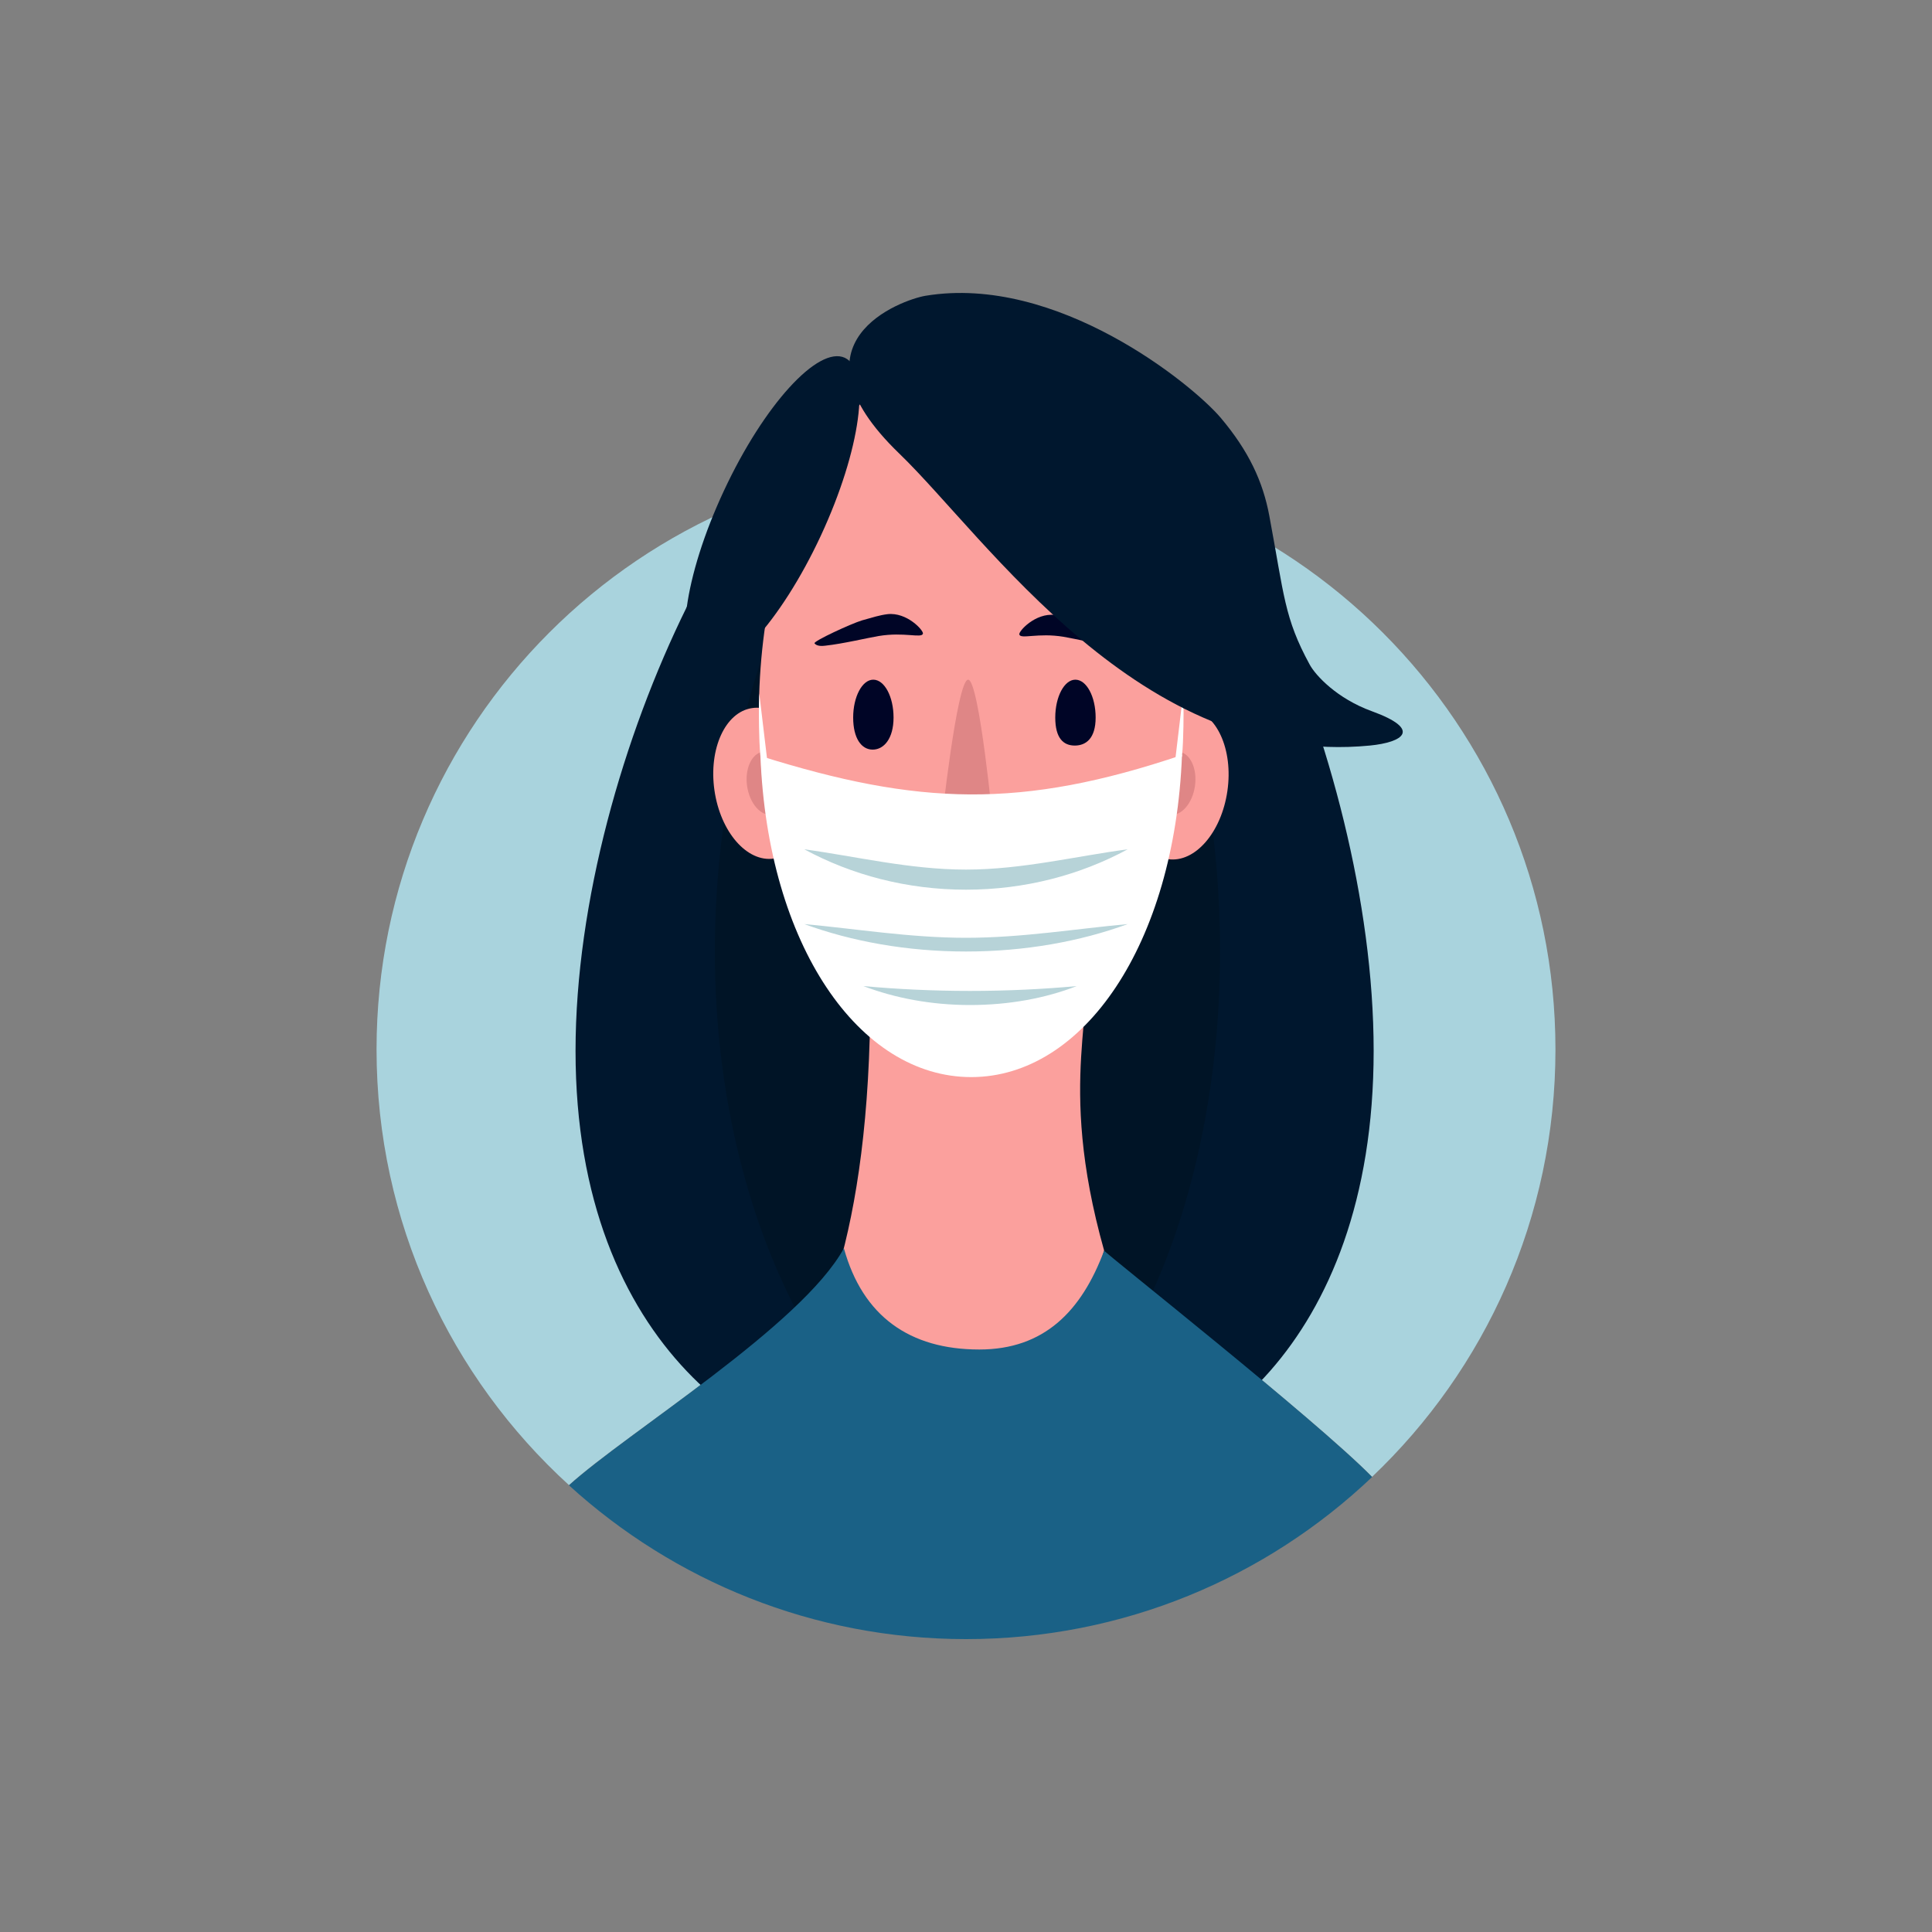
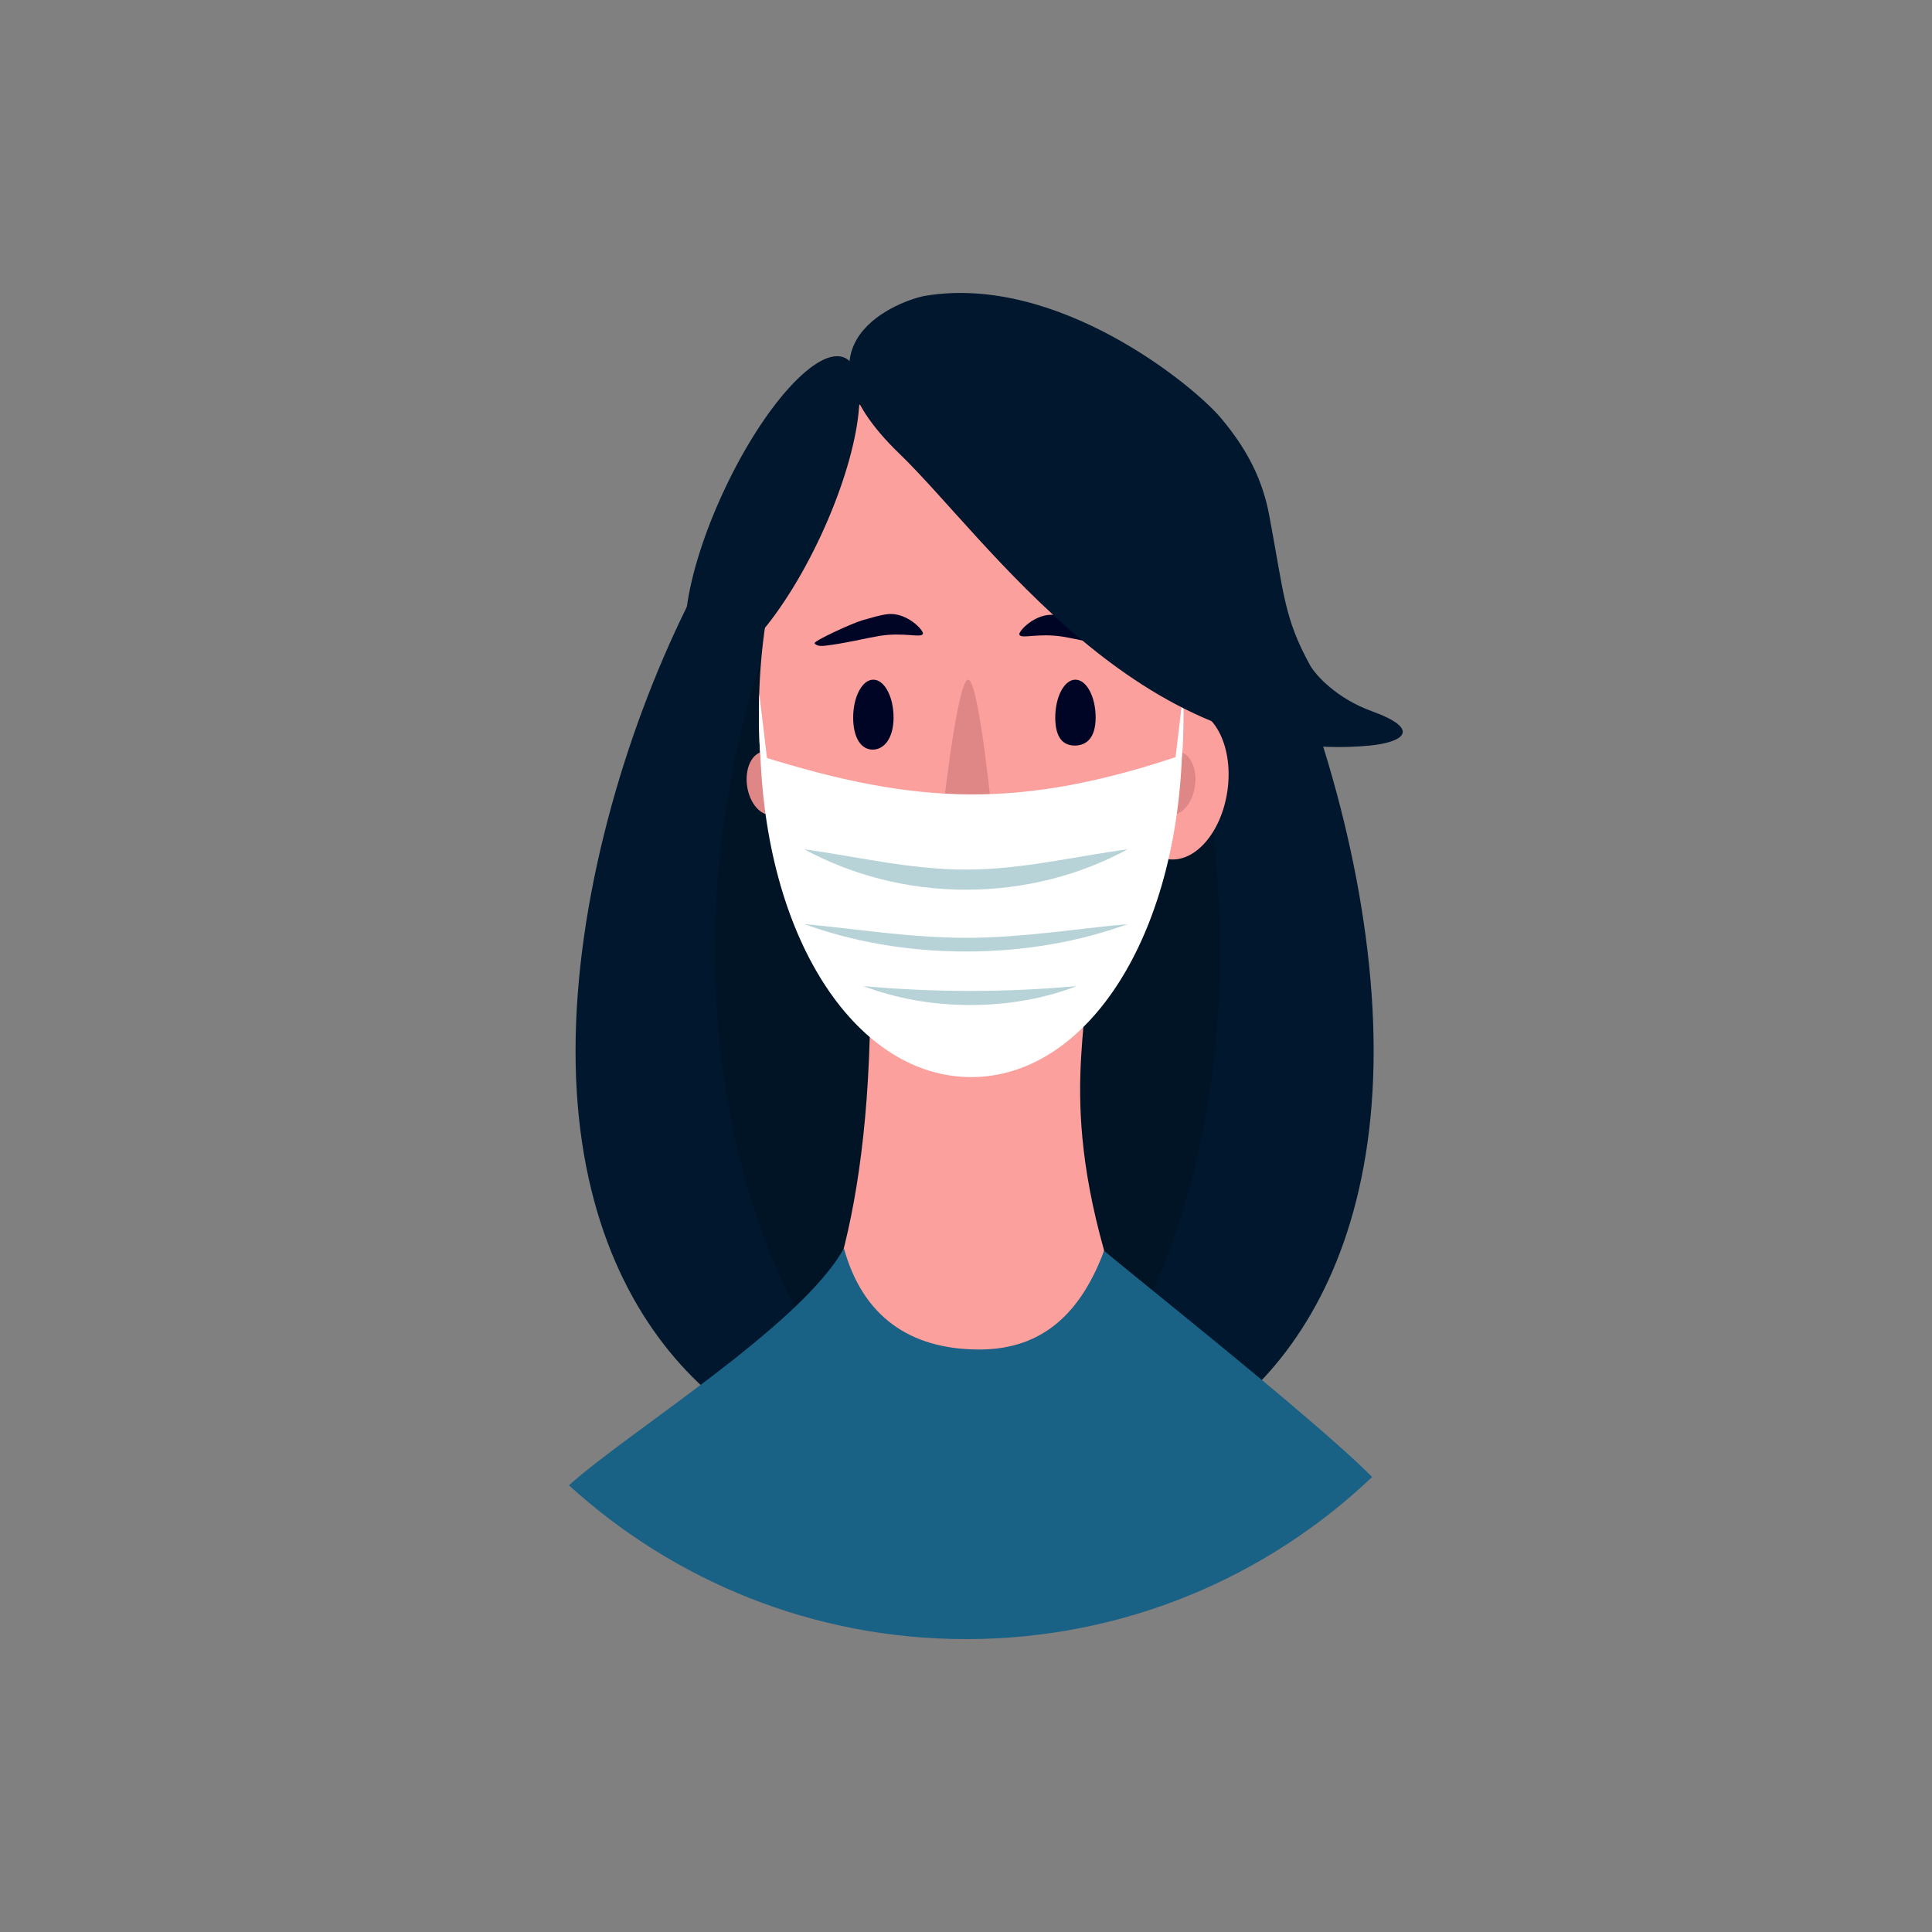
<svg xmlns="http://www.w3.org/2000/svg" version="1.1" id="Capa_1" x="0px" y="0px" viewBox="0 0 1000 1000" style="enable-background:new 0 0 1000 1000;" xml:space="preserve">
  <rect x="0" y="0" width="1000" height="1000" fill="#808080" stroke="none" />
  <style type="text/css">
	.st0{fill:#A9D3DD;}
	.st1{fill:#00172E;}
	.st2{fill:#001426;}
	.st3{fill:#FBA09D;}
	.st4{fill:#DF8686;}
	.st5{fill:#000526;}
	.st6{fill:#FFFFFF;}
	.st7{fill:#B7D3D8;}
	.st8{fill:#1A6186;}
</style>
  <g>
-     <path class="st0" d="M436.8,646.1c9.8,35.2,34.1,52.4,70.1,52.4c33.5,0,52.9-19.7,64.6-51.2c0.8,1.7,109.3,87.2,138.7,117.1   c58.5-55.6,94.9-134.1,94.9-221.2c0-168.5-136.6-305.1-305.1-305.1S194.9,374.7,194.9,543.2c0,89.4,38.4,169.7,99.6,225.5   C324.7,741.4,415,686,436.8,646.1" />
    <path class="st1" d="M711,543.9c0,154.5-92.9,215.6-150.2,215.6c-57.4,0-103.9-125.2-103.9-279.7s46.5-279.7,103.9-279.7   C618.1,200.2,711,389.5,711,543.9" />
    <path class="st1" d="M580,479.9c0,154.5-52.9,279.7-118.1,279.7s-164-61.2-164-215.6c0-154.5,98.8-343.7,164-343.7   C527.1,200.2,580,325.5,580,479.9" />
    <path class="st2" d="M631.5,492.5c0,154.5-70.5,267.1-127.9,267.1S370,647,370,492.5s76.2-292.3,133.6-292.3   S631.5,338.1,631.5,492.5" />
-     <path class="st3" d="M420,401.8c3.1,21.5-5.6,40.6-19.5,42.6s-27.6-13.8-30.7-35.3s5.6-40.6,19.5-42.6   C403.2,364.4,416.9,380.2,420,401.8" />
    <path class="st4" d="M407.7,403.9c1.3,9-2.4,17-8.1,17.8c-5.8,0.8-11.6-5.8-12.9-14.8s2.4-17,8.2-17.8   C400.6,388.2,406.4,394.9,407.7,403.9" />
    <path class="st3" d="M585.1,402.1c-3.1,21.5,5.6,40.6,19.5,42.6s27.6-13.8,30.7-35.3c3.1-21.5-5.6-40.6-19.5-42.6   C602,364.7,588.2,380.5,585.1,402.1" />
    <path class="st4" d="M597.5,403.9c-1.3,9,2.4,17,8.1,17.8c5.8,0.8,11.6-5.8,12.9-14.8s-2.4-17-8.2-17.8   C604.5,388.2,598.8,394.9,597.5,403.9" />
    <path class="st3" d="M503.1,724.8c29.8,0,55.6-31.5,68.4-77.5c-25.3-89.8-2.6-125.5-11.6-155.7c-15.7-52.6-110.4-63.1-109.5,10.1   c0.9,66.6-5.5,113.9-14.8,148.9C448.7,694.9,474,724.8,503.1,724.8" />
    <path class="st3" d="M612.4,369.5c0,103.8-49.2,188-109.8,188c-60.7,0-109.8-84.1-109.8-188c0-103.8,49.2-188,109.8-188   C563.3,181.6,612.4,265.7,612.4,369.5" />
    <path class="st1" d="M424.8,277.4c-20.7,44.4-48.8,75.2-62.6,68.8c-13.8-6.5-8.3-47.7,12.5-92.2c20.7-44.4,48.8-75.2,62.6-68.8   C451.1,191.7,445.5,232.9,424.8,277.4" />
    <path class="st5" d="M477.7,328c0.5-1.6-8.3-11.3-18.4-10.1c-4,0.5-7.4,1.6-13.1,3.2c-5.4,1.6-25.4,10.8-24.6,11.9   c1.2,1.6,4.1,1.4,5.6,1.2c9.2-1,22.1-4.1,27.6-5C468,327,477,330.5,477.7,328" />
    <path class="st5" d="M527.6,328.4c-0.5-1.6,8.3-11.3,18.4-10.1c4,0.5,7.4,1.6,13.1,3.2c5.4,1.6,25.4,10.8,24.6,11.9   c-1.2,1.6-4.1,1.4-5.6,1.2c-9.2-1-22.1-4.1-27.6-5C537.3,327.4,528.3,331,527.6,328.4" />
    <path class="st4" d="M494.2,456h13c4.5,0,7.9-13.3,7-27.5c0,0-7.3-76.7-13.1-76.7c-5.8,0-13.9,75.3-13.9,75.3   C486,441.8,489.5,456,494.2,456" />
    <path class="st5" d="M546.2,371.4c0,10.8,4.3,14.5,10.1,14.5c5.8,0,10.8-3.7,10.8-14.5s-4.7-19.6-10.5-19.6   C550.9,351.8,546.2,360.6,546.2,371.4" />
    <path class="st5" d="M441.6,371.4c0,10.8,4.3,16.6,10.1,16.6c5.8,0,10.8-5.7,10.8-16.6c0-10.8-4.7-19.6-10.5-19.6   C446.3,351.8,441.6,360.6,441.6,371.4" />
    <path class="st6" d="M393.6,391.3c0.1,1,3.5,2,3.5,2L393,359l-0.2,8.1C392.8,367.2,392.7,382.9,393.6,391.3" />
    <path class="st6" d="M611.8,391.3c-0.1,1-3.5,2-3.5,2l4.1-34.3l0.2,8.1C612.6,367.2,612.7,382.9,611.8,391.3" />
    <path class="st1" d="M677.9,344c-13.2-24.2-13.2-35.8-20.9-77c-3.3-17.7-10.6-33.5-25.2-50.8c-14.6-17.2-84.7-74.4-152.8-63.1   c-11.9,2-73.6,23.7-13.6,81.6c45.6,44,124.8,162.7,243.6,151.2c17.3-1.7,27.2-8.3,1-17.8C692.1,361.6,681,349.7,677.9,344" />
    <path class="st6" d="M393.6,391.3c3.8,97.8,51,166.2,109.1,166.2S608,488.7,611.8,390.8C528.5,418.9,475.2,416.9,393.6,391.3" />
    <path class="st7" d="M446.9,510.4c16.3,6.2,35.1,9.8,55.2,9.8c20.1,0,39-3.5,55.2-9.8c-17.5,1.6-36.1,2.5-55.2,2.5   C483,512.9,464.4,512,446.9,510.4" />
    <path class="st7" d="M416.3,439.6c24.6,13.3,53.2,20.9,83.7,20.9c30.5,0,59.1-7.6,83.7-20.9c-26.6,3.5-54.7,10.5-83.7,10.5   C470.9,450.1,442.8,443.2,416.3,439.6" />
    <path class="st7" d="M416.3,478.3c24.6,9,53.2,14.2,83.7,14.2c30.5,0,59.1-5.2,83.7-14.2c-26.6,2.4-54.7,7.1-83.7,7.1   C470.9,485.4,442.8,480.7,416.3,478.3" />
    <path class="st8" d="M710.2,764.5c-29.4-30-137.8-115.5-138.7-117.2c-11.7,31.4-31.1,51.2-64.6,51.2c-36,0-60.4-17.2-70.1-52.4   C415,686,324.7,741.4,294.5,768.8c54.2,49.4,126.4,79.6,205.5,79.6C581.5,848.4,655.5,816.5,710.2,764.5" />
  </g>
</svg>